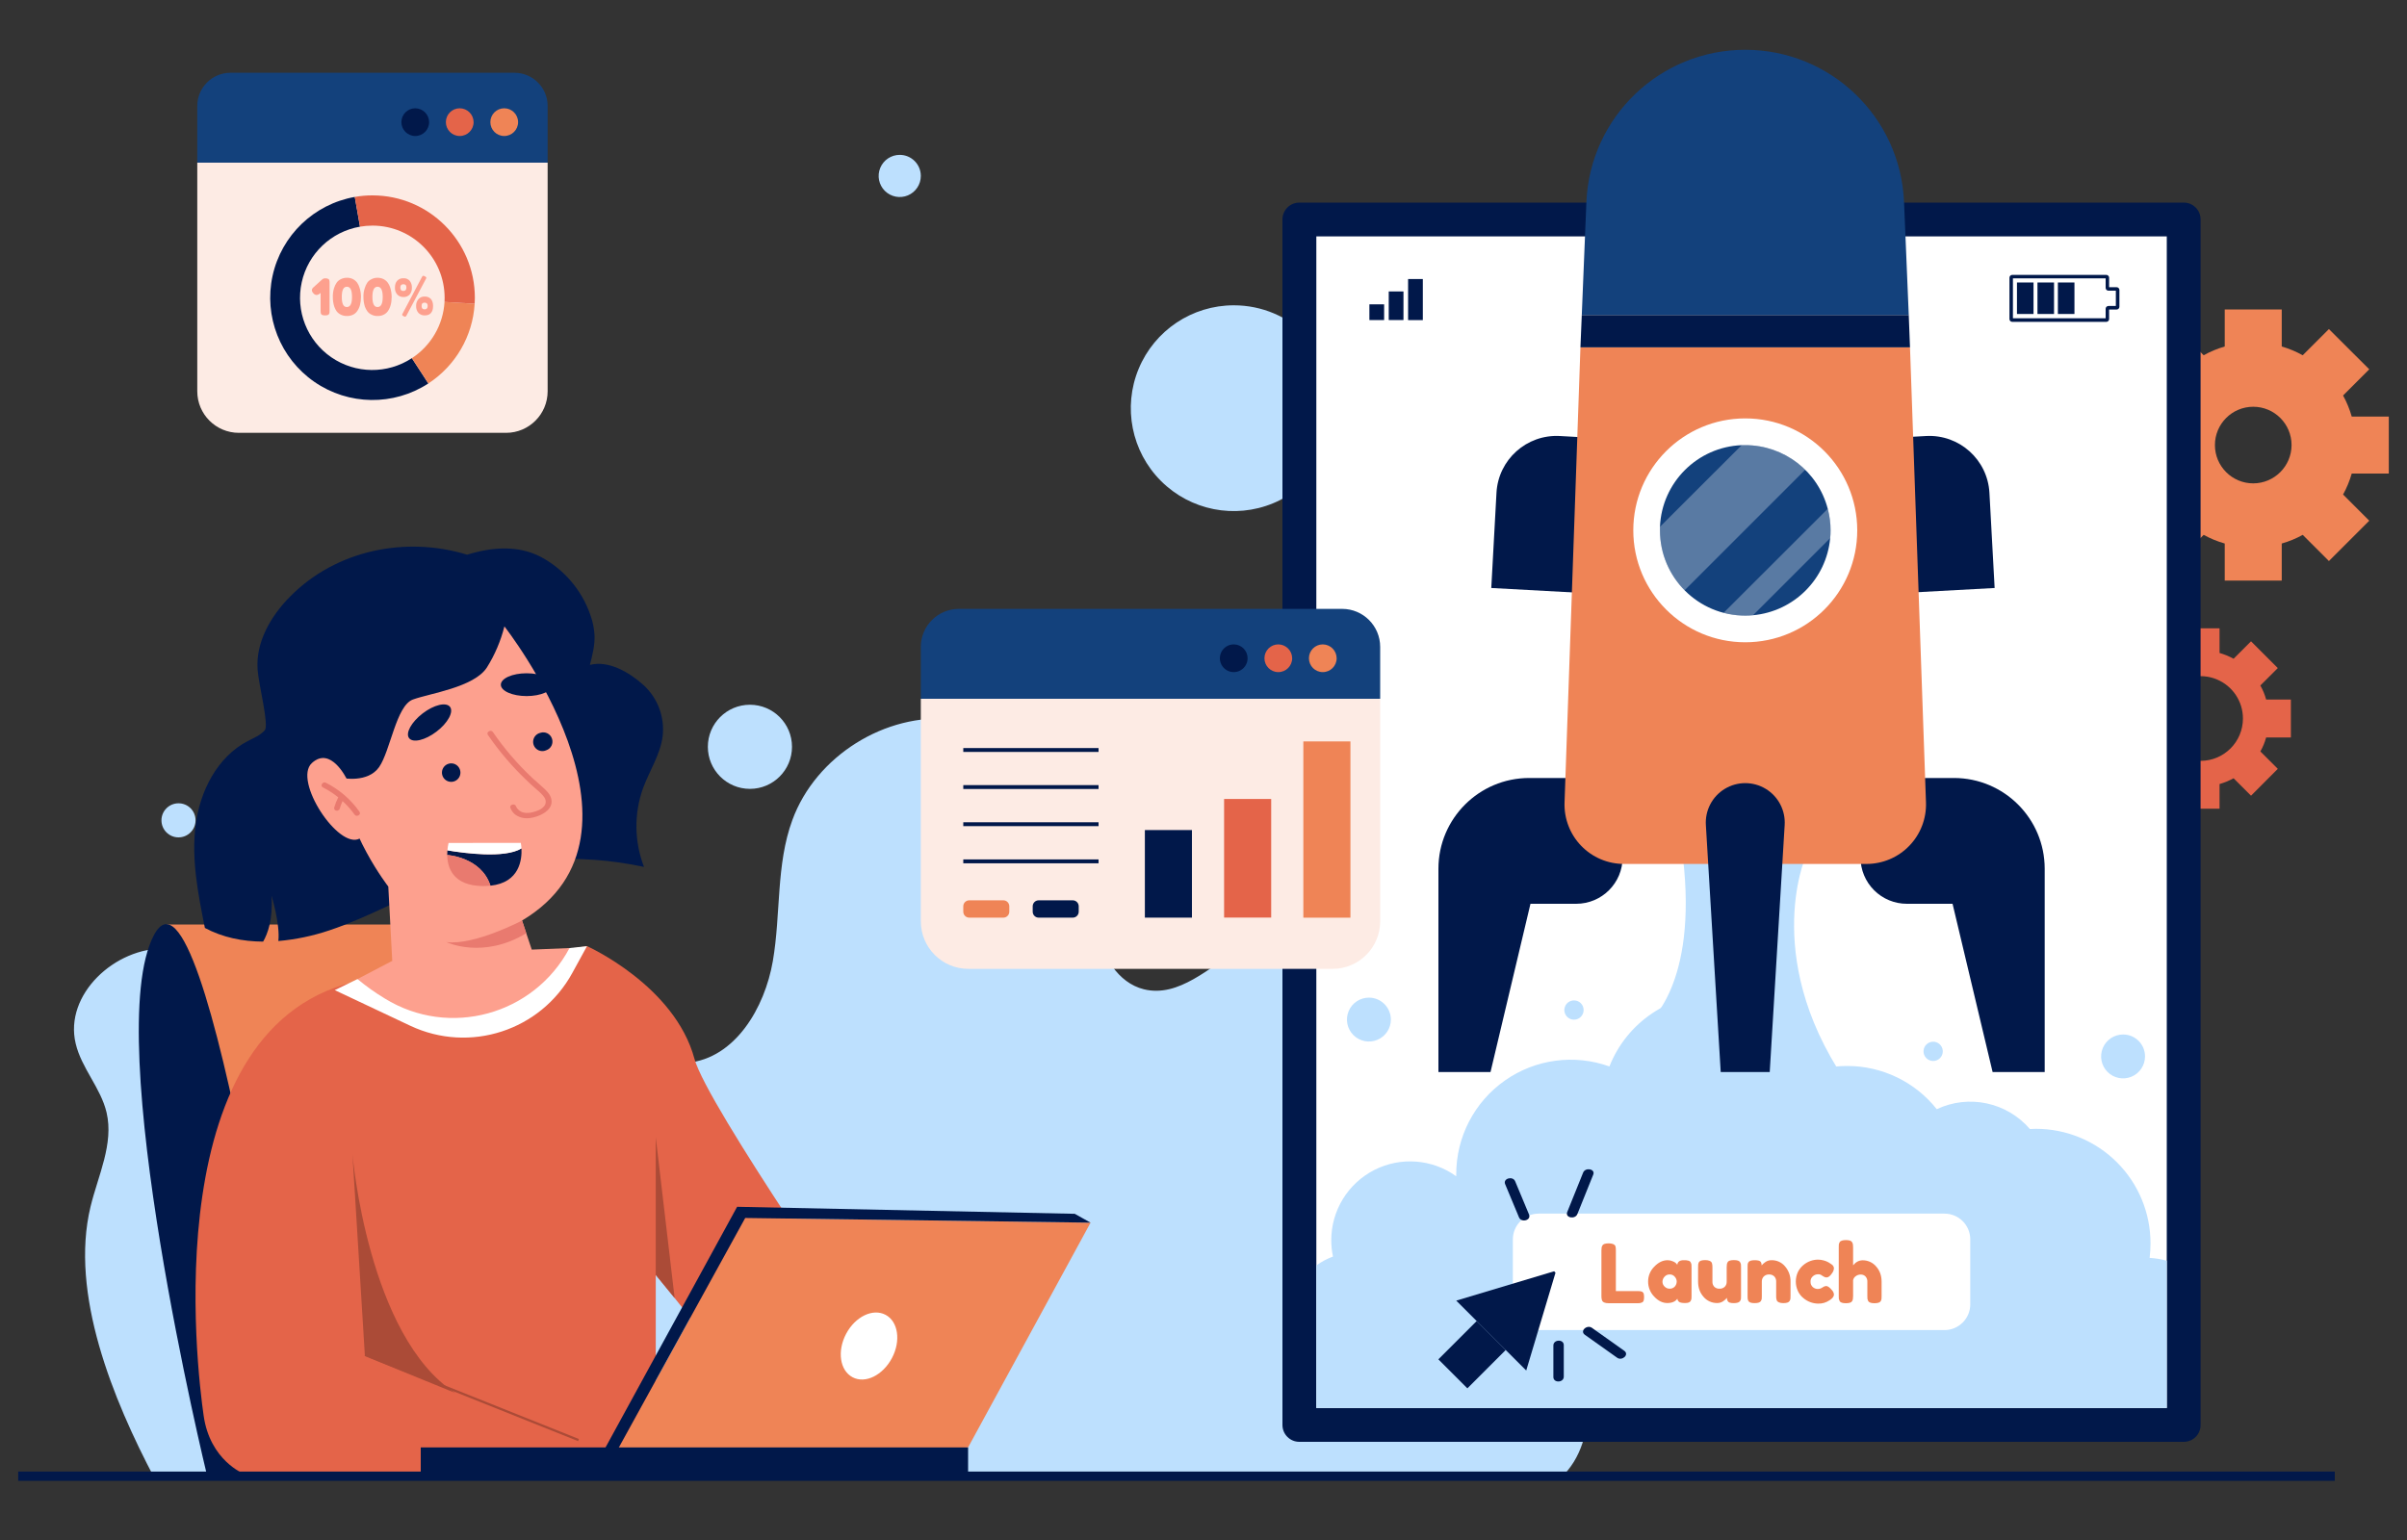
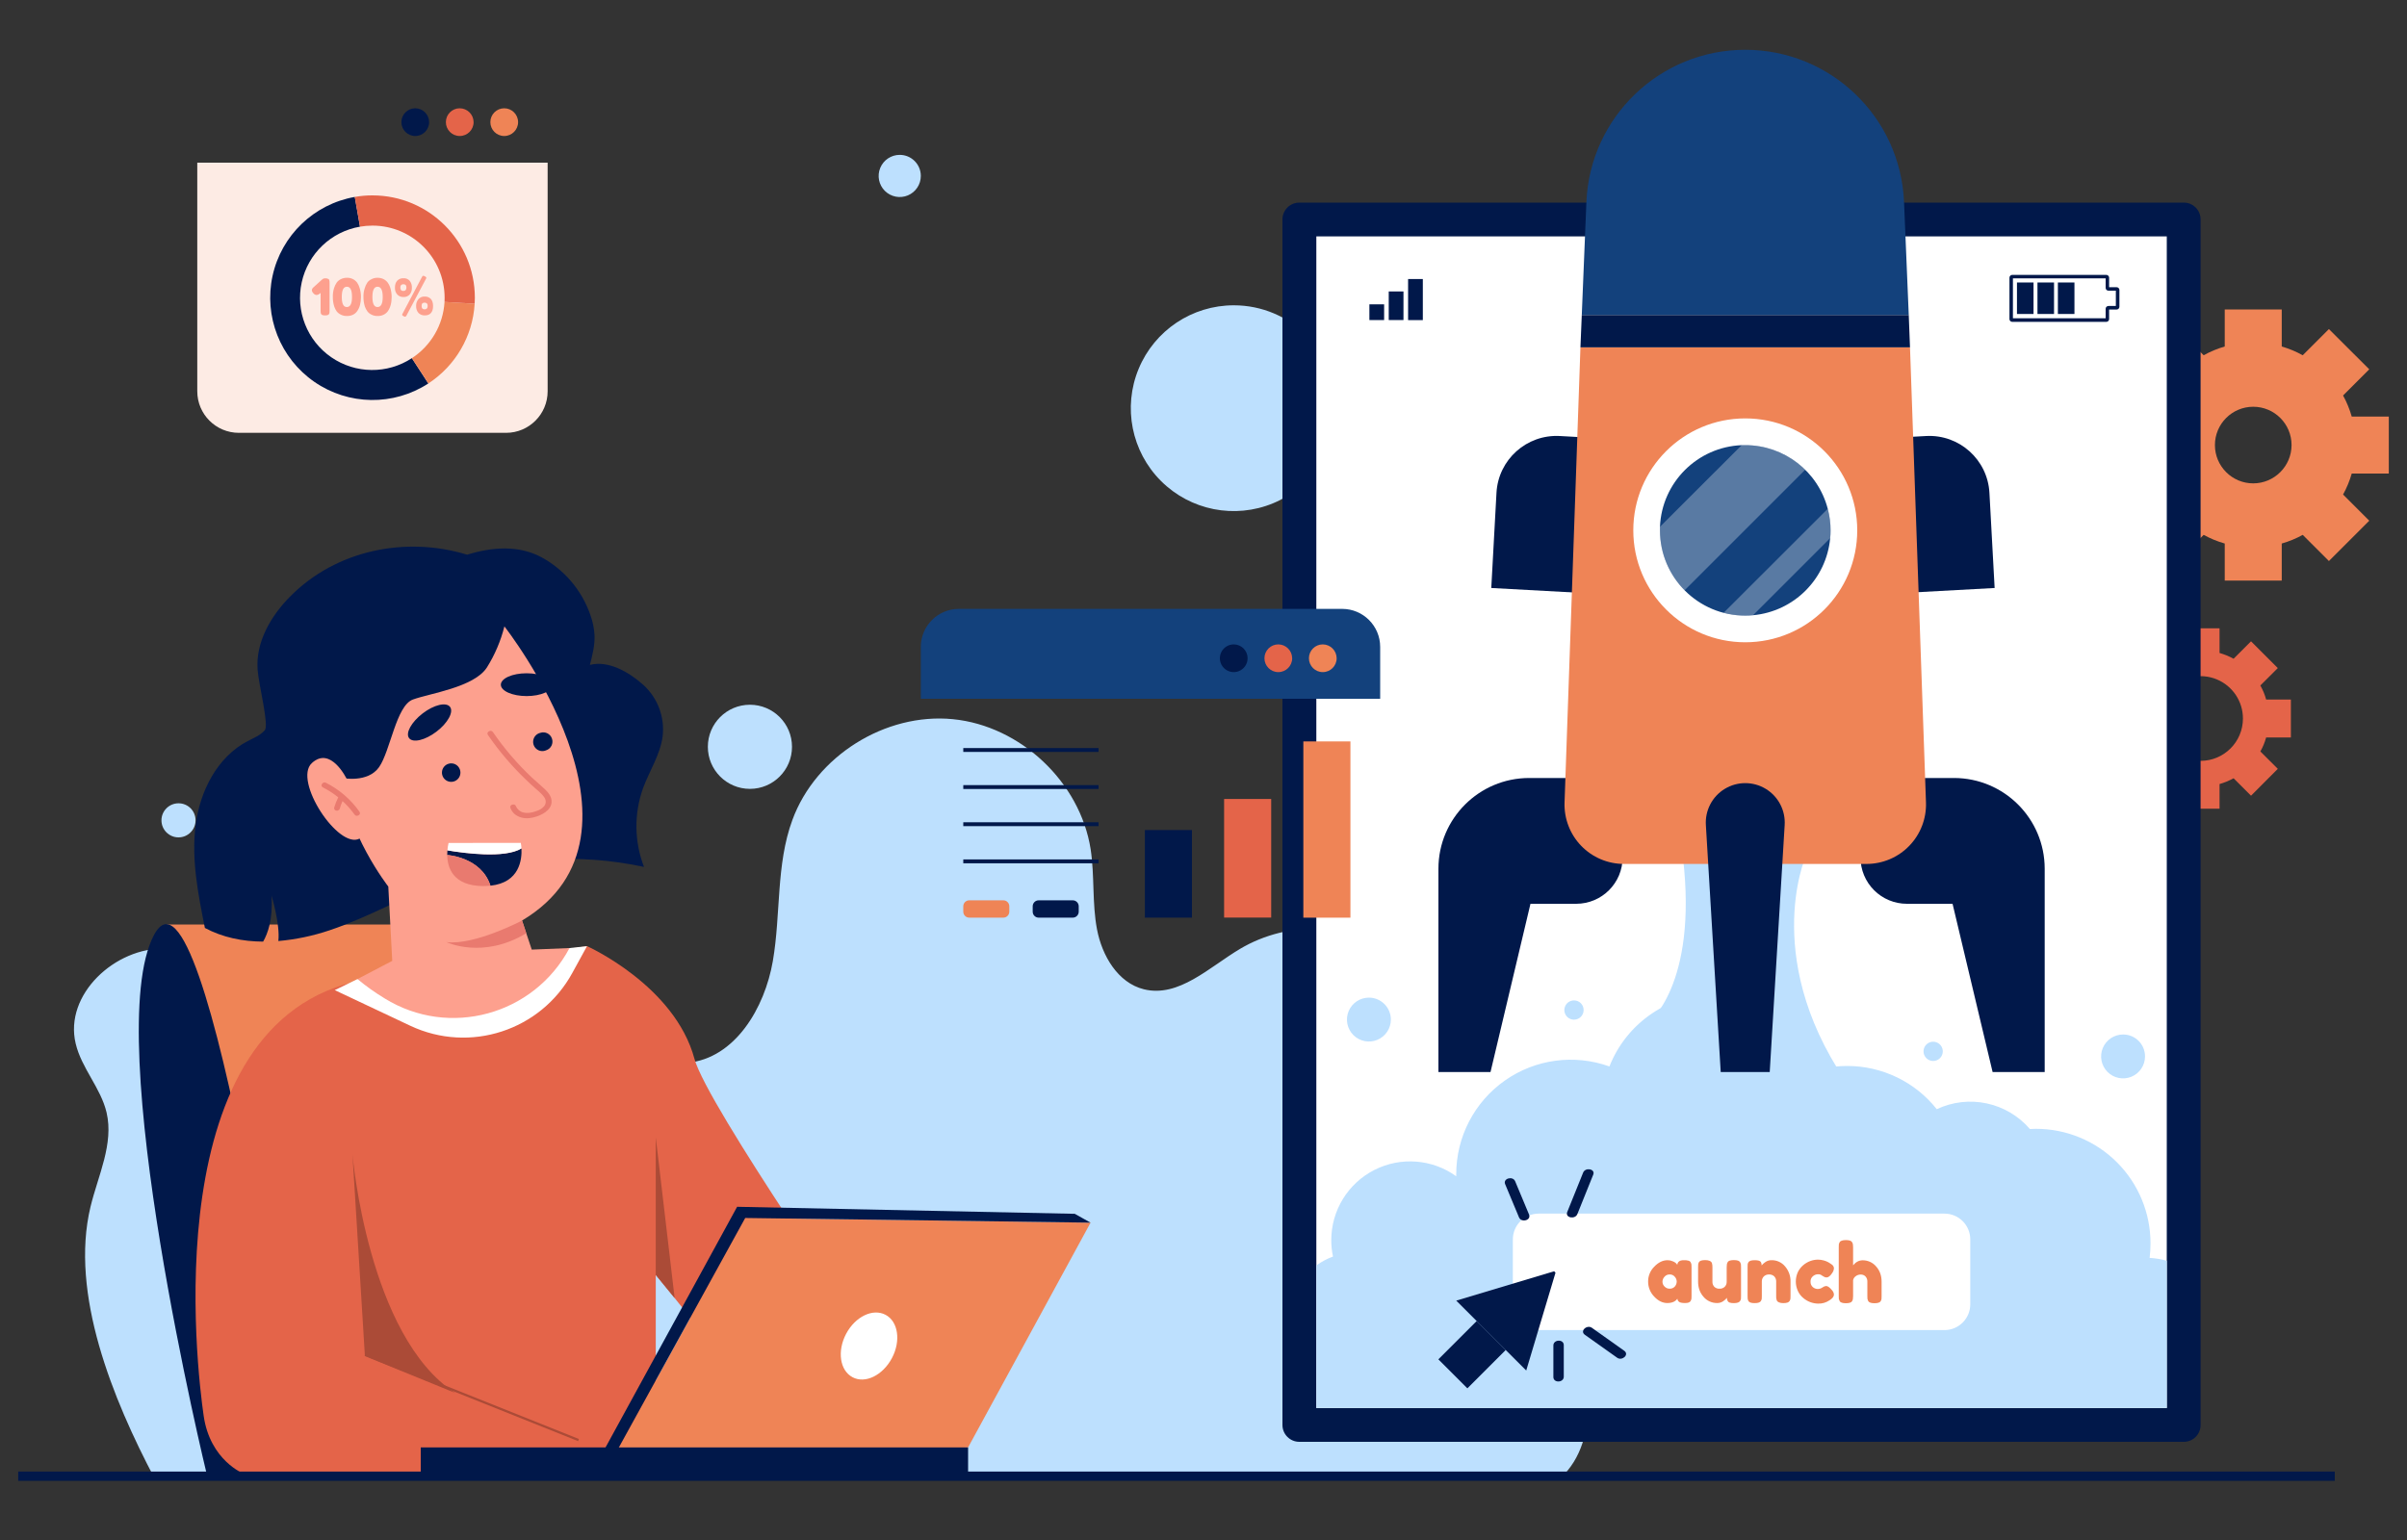
<svg xmlns="http://www.w3.org/2000/svg" width="2500" height="1600" viewBox="0 0 2500 1600">
  <rect x="0" y="0" width="2500" height="1600" fill="#333333" stroke="none" />
  <path id="Path" fill="#bde0fe" stroke="none" d="M 822.6 775.9 C 822.6 800.035 803.035 819.6 778.9 819.6 C 754.765 819.6 735.2 800.035 735.2 775.9 C 735.2 751.765 754.765 732.2 778.9 732.2 C 803.035 732.2 822.6 751.765 822.6 775.9" />
  <path id="path1" fill="#bde0fe" stroke="none" d="M 956.4 182.7 C 956.44 191.567 951.13 199.583 942.95 203.004 C 934.77 206.425 925.334 204.576 919.05 198.321 C 912.766 192.066 910.874 182.638 914.258 174.443 C 917.641 166.247 925.633 160.9 934.5 160.9 C 946.556 160.9 956.345 170.644 956.4 182.7" />
  <path id="path2" fill="#bde0fe" stroke="none" d="M 1388.3 424 C 1388.34 467.255 1362.31 506.272 1322.355 522.844 C 1282.4 539.415 1236.396 530.276 1205.81 499.69 C 1175.224 469.104 1166.085 423.1 1182.656 383.145 C 1199.228 343.19 1238.245 317.16 1281.5 317.2 C 1340.484 317.2 1388.3 365.016 1388.3 424" />
  <path id="path3" fill="#bde0fe" stroke="none" d="M 203.1 852.3 C 203.1 862.075 195.175 870 185.4 870 C 175.625 870 167.7 862.075 167.7 852.3 C 167.7 842.525 175.625 834.6 185.4 834.6 C 190.102 834.573 194.62 836.429 197.945 839.755 C 201.271 843.08 203.127 847.598 203.1 852.3" />
  <path id="path4" fill="#bde0fe" stroke="none" d="M 160.6 1536.1 L 1620.3 1536.1 C 1664.5 1496.1 1655.3 1411.3 1606.3 1377.4 C 1576.4 1356.8 1535.5 1352.4 1512.1 1324.8 C 1491.3 1300.2 1490.9 1264.1 1498.1 1232.7 C 1505.3 1201.3 1519 1171.4 1523 1139.4 C 1530.1 1081.8 1502.1 1021.2 1453.5 989.4 C 1404.9 957.6 1338.2 956.1 1288.2 985.7 C 1256 1004.8 1224.3 1036.8 1188 1027.8 C 1161 1021.1 1144.6 992.9 1139.4 965.6 C 1134.2 938.3 1137 909.9 1132.8 882.4 C 1121.9 812.6 1060 754.1 989.7 747.2 C 919.4 740.3 847.3 785.6 823 851.9 C 805.9 898.3 811.1 949.7 802.7 998.5 C 794.3 1047.3 763.4 1099.6 714.1 1104.2 C 690.4 1106.4 666.3 1096.8 642.9 1101.4 C 600.9 1109.7 580.8 1157.4 570.8 1199 C 560.8 1240.6 549.9 1288.7 511.9 1308.5 C 482 1324 444 1315.5 417.3 1295 C 390.6 1274.5 373.6 1244 360 1213.2 C 338.9 1165.3 324.4 1114.2 296.8 1069.7 C 269.2 1025.2 224.2 987 171.9 985.5 C 119.6 984 66.4 1033.3 78.6 1084.2 C 84.6 1109.8 104.7 1130.3 110.7 1155.9 C 118.3 1188.5 101.9 1221.2 94 1253.8 C 72.3 1344.1 117.3 1454 160.6 1536.1" />
  <path id="path5" fill="#ef8456" stroke="none" d="M 172.9 960.5 L 543.2 960.5 L 654.7 1533.7 L 312.1 1533.7 L 259.6 1484.2 C 259.6 1484.2 220.6 1189.7 220.6 1186.4 C 220.6 1183.1 185.9 1054 185.9 1054 Z" />
  <path id="path6" fill="#01184a" stroke="none" d="M 214.9 1532.3 C 214.9 1532.3 104 1077.1 159.9 971.5 C 215.8 865.9 309.5 1533.7 309.5 1533.7 Z" />
  <path id="path7" fill="#01184a" stroke="none" d="M 688.2 765.4 C 685.6 784.3 674.6 800.8 668 818.6 C 658.391 845.18 658.71 874.337 668.9 900.7 C 600.327 885.92 528.97 890.878 463.1 915 C 422 930.2 383.7 952.7 342.1 966.6 C 324.934 972.381 307.143 976.107 289.1 977.7 C 291.1 960.2 282 930.6 282 930.6 C 283.7 955.2 277.9 970.4 273.3 978.3 C 252.1 978.2 231.3 974 212.8 964.1 C 205.8 929.1 198.7 893.3 203.1 857.8 C 207.5 822.3 225.5 786.5 257.2 770 C 263.5 766.7 270.4 764 275 758.7 C 279.6 753.4 268.8 712.1 267.6 696.1 C 265.3 667.3 281.3 639.9 301.6 619.5 C 349 571.7 421 556.7 485.2 576.3 C 511 568.3 538.3 566.2 562.1 578.8 C 586.077 591.752 604.315 613.237 613.2 639 C 615.673 645.781 617.122 652.892 617.5 660.1 C 617.9 670.4 615.3 680.7 612.7 690.8 C 632 685.9 653.4 698.3 668.2 711.6 C 683.223 725.211 690.683 745.281 688.2 765.4" />
  <path id="path8" fill="#e46449" stroke="none" d="M 211.5 1470.7 C 218.1 1517.6 253.3 1531.2 253.3 1531.2 L 725.2 1531.2 L 906.7 1396.2 C 906.7 1396.2 734.3 1148.2 721.3 1100.1 C 700.7 1023.7 609.7 983 609.7 983 L 376.6 1018.2 C 159.7 1060 204.7 1423.7 211.5 1470.7 M 681.1 1324.6 L 700.7 1348.6 L 751.2 1411.7 L 681.1 1465.8 Z" />
  <path id="path9" fill="#ffffff" stroke="none" d="M 591.5 985 L 609.7 983 L 594.4 1010.9 C 561.62 1070.801 487.864 1094.816 426.1 1065.7 L 347.7 1028.7 L 371.3 1017.2 C 371.3 1017.2 426.1 1016.4 427.7 1016.6 C 429.3 1016.8 548.2 999.9 548.2 999.9 Z" />
  <path id="path10" fill="#fda08e" stroke="none" d="M 523.9 650.8 C 523.9 650.8 693.3 866.5 542.2 956.4 L 552.3 986.6 L 591.5 985 C 554.6 1054.6 466.5 1078.8 399.5 1037.3 C 389.61 1031.315 380.184 1024.596 371.3 1017.2 L 407.4 998.3 L 403.3 921.1 C 403.3 921.1 359.1 864.3 355.5 808.3 C 355.5 808.3 382.1 813.8 393.8 796.9 C 405.5 780 411.5 733.2 428.8 726.8 C 446.1 720.4 492.3 714.2 505.7 693.5 C 513.966 680.308 520.107 665.899 523.9 650.8" />
  <path id="path11" fill="#01184a" stroke="none" d="M 573.3 767.4 C 574.123 769.8 573.952 772.429 572.825 774.702 C 571.698 776.975 569.708 778.703 567.3 779.5 C 563.965 781.018 560.057 780.504 557.227 778.177 C 554.397 775.85 553.138 772.115 553.982 768.55 C 554.827 764.984 557.627 762.211 561.2 761.4 C 563.6 760.577 566.229 760.748 568.502 761.875 C 570.775 763.002 572.503 764.992 573.3 767.4" />
  <path id="path12" fill="#01184a" stroke="none" d="M 477.7 799.6 C 478.962 803.282 477.876 807.361 474.951 809.928 C 472.026 812.495 467.841 813.043 464.354 811.314 C 460.867 809.585 458.769 805.922 459.042 802.039 C 459.316 798.157 461.906 794.824 465.6 793.6 C 468 792.777 470.629 792.948 472.902 794.075 C 475.175 795.202 476.902 797.192 477.7 799.6" />
  <path id="path13" fill="#e97a6f" stroke="none" d="M 542.2 956.4 C 542.2 956.4 492.9 982.4 463.7 978.8 C 463.7 978.8 501.3 997 546.6 969.6 Z" />
  <path id="path14" fill="#ab4b37" stroke="none" d="M 681.1 1324.6 L 681.1 1181.6 L 700.7 1348.6 L 681.1 1324.6 Z" />
  <path id="path15" fill="#ab4b37" stroke="none" d="M 472.8 1447.2 L 379 1408.9 L 366.1 1199.5 C 366.1 1199.5 382.2 1388.6 472.8 1447.2" />
  <path id="path16" fill="#ab4b37" stroke="none" d="M 378.712 1408.619 L 379.603 1406.391 L 601.307 1495.066 L 600.415 1497.295 Z" />
  <path id="path17" fill="#01184a" stroke="none" d="M 541.6 881.5 C 542.2 892.7 539.9 917 509.4 920.2 C 499.9 890.4 464.5 888.3 464.5 888.3 C 464.5 886.6 464.6 885 464.7 883.5 C 481.7 886.4 524.1 892.2 541.6 881.5" />
  <path id="path18" fill="#ffffff" stroke="none" d="M 540.9 875.7 C 541.28 877.613 541.514 879.552 541.6 881.5 C 524.1 892.2 481.7 886.4 464.7 883.5 C 464.907 880.907 465.308 878.333 465.9 875.8 Z" />
  <path id="path19" fill="#e97a6f" stroke="none" d="M 509.4 920.2 C 507.1 920.4 504.6 920.6 501.9 920.6 C 470.4 920.4 464.7 901.5 464.5 888.3 C 464.5 888.3 499.9 890.4 509.4 920.2" />
  <path id="path20" fill="#e97a6f" stroke="none" d="M 535.9 837.6 C 537.238 840.826 540.017 843.234 543.4 844.1 C 547.7 845.2 552.1 844.4 556.2 843 C 560.3 841.6 562.7 840.4 565 837.8 C 567.3 835.2 567.3 831.7 565.6 828.8 C 563.9 825.9 559.8 822.3 556.5 819.5 C 553.2 816.7 549.3 813 545.9 809.7 C 539 803.1 532.5 796.2 526.3 789 C 519.319 780.854 512.777 772.341 506.7 763.5 C 504.7 760.5 509.9 757.6 511.9 760.5 C 523.697 777.708 537.309 793.599 552.5 807.9 L 564 818.2 C 567.5 821.3 571.3 825 572.5 829.7 C 575 839.5 565.6 845.5 557.7 848.2 C 552.5 850 546.6 850.9 541.2 849.3 C 535.8 847.7 531.9 844.3 530.1 839.3 C 528.9 836 534.6 834.3 535.9 837.6" />
  <path id="path21" fill="#fda08e" stroke="none" d="M 360.2 809.5 C 360.2 809.5 343.6 774.6 323.9 792.8 C 304.2 811 351.4 882.7 373.4 871.3 C 395.4 859.9 360.2 809.5 360.2 809.5" />
  <path id="path22" fill="#e97a6f" stroke="none" d="M 338.4 813.2 C 352.387 820.214 364.413 830.591 373.4 843.4 C 375.5 846.4 370.3 849.3 368.3 846.4 C 364.649 841.267 360.458 836.54 355.8 832.3 C 355.773 832.45 355.703 832.588 355.6 832.7 C 354.508 835.127 353.606 837.634 352.9 840.2 C 352.34 841.697 350.76 842.551 349.2 842.2 C 348.482 842.082 347.847 841.669 347.448 841.061 C 347.049 840.453 346.923 839.705 347.1 839 C 348.187 835.35 349.592 831.803 351.3 828.4 C 346.385 824.406 341.054 820.953 335.4 818.1 C 332 816.4 335.3 811.6 338.4 813.2" />
  <path id="path23" fill="#ef8456" stroke="none" d="M 632.3 1522.8 L 774 1265.4 L 1132.7 1270.3 L 1005.5 1503.8 L 632.3 1522.8 Z" />
  <path id="path24" fill="#01184a" stroke="none" d="M 632.3 1522.8 L 619.1 1521.8 L 765.6 1253.8 L 1116.3 1261.1 L 1132.7 1270.3 L 774 1265.4 L 632.3 1522.8 Z" />
  <path id="path25" fill="#ffffff" stroke="none" d="M 878.8 1385.8 C 869.3 1403.8 872.3 1423.9 885.5 1430.9 C 898.7 1437.9 916.9 1428.9 926.4 1411 C 935.9 1393.1 932.9 1372.9 919.7 1366 C 906.5 1359.1 888.3 1367.9 878.8 1385.8" />
  <path id="path26" fill="#01184a" stroke="none" d="M 437 1503.8 L 1005.5 1503.8 L 1005.5 1531.99 L 437 1531.99 Z" />
  <path id="path27" fill="#01184a" stroke="none" d="M 424.9 766.9 C 428.9 772.1 441.6 769.1 453.4 760.1 C 465.2 751.1 471.4 739.6 467.4 734.4 C 463.4 729.2 450.7 732.2 439 741.2 C 427.3 750.2 420.9 761.7 424.9 766.9" />
  <path id="path28" fill="#01184a" stroke="none" d="M 520.2 711.4 C 520.2 717.9 532.2 723.2 547 723.2 C 561.8 723.2 573.8 717.9 573.8 711.4 C 573.8 704.9 561.8 699.5 547 699.5 C 532.2 699.5 520.2 704.8 520.2 711.4" />
  <path id="path29" fill="#01184a" stroke="none" d="M 18.9 1528.9 L 2425 1528.9 L 2425 1538.5 L 18.9 1538.5 Z" />
  <path id="path30" fill="#e46449" stroke="none" d="M 2379.4 766.2 L 2379.4 726.8 L 2353.7 726.8 C 2352.309 721.705 2350.294 716.801 2347.7 712.2 L 2365.8 694.1 L 2338 666.3 L 2319.9 684.4 C 2315.259 681.89 2310.365 679.879 2305.3 678.4 L 2305.3 652.8 L 2266 652.8 L 2266 678.4 C 2260.929 679.86 2256.033 681.872 2251.4 684.4 L 2233.3 666.3 L 2205.4 694.1 L 2223.5 712.2 C 2220.99 716.841 2218.979 721.735 2217.5 726.8 L 2191.9 726.8 L 2191.9 766.2 L 2217.5 766.2 C 2218.961 771.239 2220.973 776.102 2223.5 780.7 L 2205.4 798.8 L 2233.3 826.7 L 2251.4 808.6 C 2256.033 811.128 2260.929 813.14 2266 814.6 L 2266 840.2 L 2305.3 840.2 L 2305.3 814.6 C 2310.365 813.121 2315.259 811.11 2319.9 808.6 L 2338 826.7 L 2365.8 798.8 L 2347.7 780.7 C 2350.31 776.142 2352.326 771.269 2353.7 766.2 Z M 2285.7 790.5 C 2267.895 790.541 2251.82 779.846 2244.978 763.407 C 2238.136 746.969 2241.876 728.027 2254.452 715.423 C 2267.028 702.818 2285.961 699.035 2302.415 705.84 C 2318.869 712.644 2329.6 728.695 2329.6 746.5 C 2329.6 770.761 2309.961 790.445 2285.7 790.5" />
  <path id="path31" fill="#ef8456" stroke="none" d="M 2481.1 492 L 2481.1 432.8 L 2442.6 432.8 C 2440.435 425.184 2437.415 417.838 2433.6 410.9 L 2460.8 383.7 L 2418.9 341.9 L 2391.7 369.1 C 2384.8 365.253 2377.487 362.2 2369.9 360 L 2369.9 321.5 L 2310.7 321.5 L 2310.7 360 C 2303.081 362.2 2295.734 365.252 2288.8 369.1 L 2261.6 341.9 L 2219.7 383.7 L 2247 410.9 C 2243.152 417.834 2240.1 425.181 2237.9 432.8 L 2199.4 432.8 L 2199.4 492 L 2237.9 492 C 2240.1 499.587 2243.153 506.9 2247 513.8 L 2219.7 541 L 2261.6 582.9 L 2288.8 555.7 C 2295.738 559.515 2303.084 562.534 2310.7 564.7 L 2310.7 603.2 L 2369.9 603.2 L 2369.9 564.7 C 2377.484 562.534 2384.797 559.515 2391.7 555.7 L 2418.9 582.9 L 2460.8 541 L 2433.6 513.8 C 2437.415 506.897 2440.434 499.583 2442.6 492 Z M 2340.3 502.2 C 2318.319 502.2 2300.5 484.381 2300.5 462.4 C 2300.5 440.419 2318.319 422.6 2340.3 422.6 C 2362.281 422.6 2380.1 440.419 2380.1 462.4 C 2380.045 484.358 2362.258 502.145 2340.3 502.2" />
  <path id="path32" fill="#01184a" stroke="none" d="M 2268.2 1498 L 1349.5 1498 C 1339.835 1498 1332 1490.165 1332 1480.5 L 1332 227.9 C 1332.055 218.274 1339.874 210.5 1349.5 210.5 L 2268.2 210.5 C 2277.81 210.5 2285.6 218.29 2285.6 227.9 L 2285.6 1480.5 C 2285.627 1485.132 2283.805 1489.584 2280.539 1492.868 C 2277.273 1496.153 2272.832 1498 2268.2 1498" />
  <path id="path33" fill="#ffffff" stroke="none" d="M 1367.2 245.6 L 2250.5 245.6 L 2250.5 1462.89 L 1367.2 1462.89 Z" />
  <path id="path34" fill="#bde0fe" stroke="none" d="M 2250.5 1309.9 L 2250.5 1462.9 L 1367.2 1462.9 L 1367.2 1314.7 C 1372.531 1310.876 1378.349 1307.782 1384.5 1305.5 C 1383.287 1299.881 1382.684 1294.148 1382.7 1288.4 C 1382.75 1257.679 1399.987 1229.57 1427.345 1215.596 C 1454.703 1201.621 1487.581 1204.133 1512.5 1222.1 L 1512.5 1220 C 1512.467 1181.277 1531.293 1144.963 1562.957 1122.673 C 1594.621 1100.382 1635.157 1094.908 1671.6 1108 C 1689.663 1062.154 1734.114 1032.183 1783.387 1032.627 C 1832.661 1033.07 1876.565 1063.837 1893.8 1110 C 1901.93 1108.346 1910.204 1107.509 1918.5 1107.5 C 1954.766 1107.445 1989.064 1123.986 2011.6 1152.4 C 2044.798 1136.734 2084.369 1145.165 2108.3 1173 L 2114.7 1172.8 C 2146.251 1172.8 2176.51 1185.341 2198.81 1207.66 C 2221.111 1229.98 2233.626 1260.248 2233.6 1291.8 C 2233.602 1296.847 2233.302 1301.889 2232.7 1306.9 C 2238.727 1307.232 2244.697 1308.238 2250.5 1309.9" />
  <path id="path35" fill="#bde0fe" stroke="none" d="M 1711.8 1063 C 1711.8 1063 1763.5 1024.1 1748 891.1 L 1875 891.1 C 1875 891.1 1827.4 1001.6 1925 1134.7 C 2022.6 1267.8 1798 1168.4 1790.2 1158 C 1782.4 1147.6 1707.6 1065.6 1707.6 1065.6 Z" />
  <path id="path36" fill="#01184a" stroke="none" d="M 1548.9 610.9 L 1692.1 618.7 L 1701 457.5 L 1620.1 453 C 1585.639 451.126 1556.182 477.539 1554.3 512 Z" />
  <path id="path37" fill="#01184a" stroke="none" d="M 2071.7 610.9 L 1928.5 618.7 L 1919.6 457.5 L 2000.6 453 C 2035.023 451.184 2064.417 477.581 2066.3 512 Z" />
  <path id="path38" fill="#01184a" stroke="none" d="M 1685.3 808.3 L 1685.3 890.8 C 1685.3 917.42 1663.72 939 1637.1 939 L 1589.6 939 L 1548.1 1113.8 L 1494 1113.8 L 1494 902.5 C 1494.055 850.459 1536.259 808.3 1588.3 808.3 Z" />
  <path id="path39" fill="#01184a" stroke="none" d="M 1932.4 808.3 L 1932.4 890.8 C 1932.373 903.574 1937.429 915.834 1946.453 924.876 C 1955.476 933.919 1967.726 939 1980.5 939 L 2028 939 L 2069.6 1113.8 L 2123.7 1113.8 L 2123.7 902.5 C 2123.645 850.459 2081.441 808.3 2029.4 808.3 Z" />
  <path id="path40" fill="#13417c" stroke="none" d="M 1982.5 327.3 L 1642.9 327.3 L 1647.7 209.8 C 1651.469 121.435 1724.204 51.736 1812.65 51.736 C 1901.096 51.736 1973.831 121.435 1977.6 209.8 Z" />
  <path id="path41" fill="#ef8456" stroke="none" d="M 1938.7 897.6 L 1686.7 897.6 C 1669.948 897.611 1653.911 890.809 1642.275 878.758 C 1630.639 866.706 1624.403 850.442 1625 833.7 L 1641.5 360.9 L 1983.8 360.9 L 2000.4 833.7 C 2000.969 850.434 1994.724 866.682 1983.094 878.727 C 1971.463 890.772 1955.443 897.583 1938.7 897.6" />
  <path id="path42" fill="#01184a" stroke="none" d="M 1983.8 360.9 L 1641.5 360.9 L 1642.9 327.3 L 1982.5 327.3 L 1983.8 360.9 Z" />
  <path id="path43" fill="#ffffff" stroke="none" d="M 1929 551 C 1929 486.769 1876.931 434.7 1812.7 434.7 C 1748.469 434.7 1696.4 486.769 1696.4 551 C 1696.4 615.231 1748.469 667.3 1812.7 667.3 C 1876.931 667.3 1929 615.231 1929 551" />
  <path id="path44" fill="#13417c" stroke="none" d="M 1901.3 551 C 1901.316 553.705 1901.183 556.409 1900.9 559.1 C 1896.984 601.611 1863.311 635.284 1820.8 639.2 C 1818.109 639.483 1815.405 639.616 1812.7 639.6 C 1763.768 639.6 1724.1 599.932 1724.1 551 L 1724.1 547.3 C 1726.038 501.255 1762.952 464.384 1809 462.5 L 1812.7 462.5 C 1853.009 462.475 1888.243 489.691 1898.4 528.7 C 1900.342 536.008 1901.317 543.539 1901.3 551.1" />
  <g id="Group" opacity="0.3">
    <clipPath id="clipPath1">
      <path d="M 1724.1 462.4 L 1875 462.4 L 1875 613.3 L 1724.1 613.3 Z" />
    </clipPath>
    <g id="g1" clip-path="url(#clipPath1)">
      <path id="path45" fill="#ffffff" stroke="none" d="M 1875 488 L 1749.7 613.3 C 1733.243 596.75 1724.034 574.34 1724.1 551 L 1724.1 547.3 L 1809 462.5 L 1812.7 462.5 C 1836.026 462.407 1858.434 471.579 1875 488" />
    </g>
  </g>
  <g id="g2" opacity="0.3">
    <clipPath id="clipPath2">
      <path d="M 1790.2 528.6 L 1901.2 528.6 L 1901.2 639.64 L 1790.2 639.64 Z" />
    </clipPath>
    <g id="g3" clip-path="url(#clipPath2)">
      <path id="path46" fill="#ffffff" stroke="none" d="M 1901.3 551 C 1901.316 553.705 1901.183 556.409 1900.9 559.1 L 1820.8 639.2 C 1818.109 639.483 1815.405 639.616 1812.7 639.6 C 1805.106 639.61 1797.543 638.636 1790.2 636.7 L 1898.4 528.6 C 1900.342 535.908 1901.317 543.439 1901.3 551" />
    </g>
  </g>
  <path id="path47" fill="#01184a" stroke="none" d="M 1838.1 1113.8 L 1787.2 1113.8 L 1771.8 857.5 C 1770.73 842.205 1778.283 827.591 1791.379 819.618 C 1804.475 811.645 1820.925 811.645 1834.021 819.618 C 1847.117 827.591 1854.67 842.205 1853.6 857.5 Z" />
  <path id="path48" fill="#ffffff" stroke="none" d="M 2019.6 1381.9 L 1598.1 1381.9 C 1583.299 1381.9 1571.3 1369.901 1571.3 1355.1 L 1571.3 1287.7 C 1571.3 1272.899 1583.299 1260.9 1598.1 1260.9 L 2019.6 1260.9 C 2034.401 1260.9 2046.4 1272.899 2046.4 1287.7 L 2046.4 1355.1 C 2046.4 1369.901 2034.401 1381.9 2019.6 1381.9" />
-   <path id="path49" fill="#ef8456" stroke="none" d="M 1678.3 1341.4 L 1701.4 1341.4 C 1702.793 1341.323 1704.187 1341.527 1705.5 1342 C 1706.292 1342.437 1706.897 1343.148 1707.2 1344 C 1707.733 1346.37 1707.733 1348.83 1707.2 1351.2 C 1706.989 1352.016 1706.445 1352.705 1705.7 1353.1 C 1704.336 1353.776 1702.82 1354.086 1701.3 1354 L 1670.8 1354 C 1666.8 1354 1664.5 1352.9 1663.8 1350.7 C 1663.416 1349.3 1663.247 1347.85 1663.3 1346.4 L 1663.3 1299.3 C 1663.295 1298.297 1663.362 1297.294 1663.5 1296.3 C 1663.573 1295.51 1663.848 1294.752 1664.3 1294.1 C 1665.1 1292.5 1667.3 1291.8 1670.9 1291.8 C 1674.5 1291.8 1677.2 1292.8 1677.9 1294.9 C 1678.226 1296.343 1678.361 1297.822 1678.3 1299.3 Z" />
  <path id="path50" fill="#ef8456" stroke="none" d="M 1742.1 1314 C 1742.5 1310.8 1744.7 1309.3 1748.8 1309.3 C 1750.45 1309.199 1752.105 1309.368 1753.7 1309.8 C 1754.674 1310.013 1755.51 1310.632 1756 1311.5 C 1756.369 1312.227 1756.638 1313.001 1756.8 1313.8 C 1756.8 1314.4 1756.9 1315.4 1756.9 1316.7 L 1756.9 1346.4 C 1756.9 1347.7 1756.8 1348.7 1756.8 1349.3 C 1756.638 1350.099 1756.369 1350.873 1756 1351.6 C 1755.2 1353.1 1753.3 1353.8 1750.2 1353.8 C 1747.1 1353.8 1745.1 1353.4 1744 1352.6 C 1742.947 1351.815 1742.29 1350.61 1742.2 1349.3 C 1740.067 1352.3 1736.567 1353.8 1731.7 1353.8 C 1726.8 1353.8 1722.3 1351.6 1718.1 1347.1 C 1714.035 1342.928 1711.772 1337.325 1711.8 1331.5 C 1711.747 1325.68 1714.057 1320.087 1718.2 1316 C 1722.4 1311.6 1727 1309.3 1732 1309.3 C 1733.825 1309.288 1735.631 1309.663 1737.3 1310.4 C 1738.517 1310.804 1739.64 1311.45 1740.6 1312.3 C 1741.155 1312.815 1741.658 1313.385 1742.1 1314 M 1726.7 1331.7 C 1726.714 1333.598 1727.51 1335.407 1728.9 1336.7 C 1730.278 1338.146 1732.203 1338.945 1734.2 1338.9 C 1736.202 1338.971 1738.136 1338.168 1739.5 1336.7 C 1740.746 1335.288 1741.454 1333.482 1741.5 1331.6 C 1741.5 1329.709 1740.786 1327.887 1739.5 1326.5 C 1738.21 1324.91 1736.246 1324.021 1734.2 1324.1 C 1732.128 1324.035 1730.14 1324.919 1728.8 1326.5 C 1727.471 1327.908 1726.721 1329.764 1726.7 1331.7" />
  <path id="path51" fill="#ef8456" stroke="none" d="M 1783.5 1353.8 C 1778.03 1353.877 1772.816 1351.491 1769.3 1347.3 C 1765.5 1343 1763.7 1337.7 1763.7 1331.5 L 1763.7 1316.6 C 1763.669 1315.632 1763.703 1314.663 1763.8 1313.7 C 1763.91 1312.933 1764.146 1312.19 1764.5 1311.5 C 1765.3 1309.9 1767.5 1309.2 1771.1 1309.2 C 1774.7 1309.2 1777.4 1310.2 1778.1 1312.4 C 1778.484 1313.8 1778.652 1315.25 1778.6 1316.7 L 1778.6 1331.6 C 1778.499 1333.598 1779.222 1335.55 1780.6 1337 C 1782.036 1338.326 1783.949 1339.012 1785.9 1338.9 C 1787.932 1339.03 1789.926 1338.305 1791.4 1336.9 C 1792.763 1335.481 1793.485 1333.566 1793.4 1331.6 L 1793.4 1316.6 C 1793.395 1315.597 1793.462 1314.594 1793.6 1313.6 C 1793.717 1312.821 1793.989 1312.073 1794.4 1311.4 C 1795.1 1309.9 1797.3 1309.2 1800.9 1309.2 C 1804.5 1309.2 1806.6 1309.9 1807.4 1311.5 C 1807.767 1312.193 1808.036 1312.933 1808.2 1313.7 C 1808.2 1314.4 1808.3 1315.3 1808.3 1316.6 L 1808.3 1346.7 C 1808.3 1347.9 1808.2 1348.9 1808.2 1349.5 C 1808.058 1350.288 1807.751 1351.038 1807.3 1351.7 C 1806.5 1353.1 1804.3 1353.9 1800.8 1353.9 C 1797.3 1353.9 1795.2 1353.2 1794.5 1351.8 C 1793.878 1350.777 1793.566 1349.596 1793.6 1348.4 C 1793.175 1349.029 1792.671 1349.6 1792.1 1350.1 L 1789.8 1351.9 C 1787.946 1353.167 1785.746 1353.831 1783.5 1353.8" />
  <path id="path52" fill="#ef8456" stroke="none" d="M 1839.9 1309.3 C 1845.333 1309.155 1850.532 1311.515 1854 1315.7 C 1857.822 1320.101 1859.856 1325.774 1859.7 1331.6 L 1859.7 1346.5 C 1859.7 1347.8 1859.6 1348.8 1859.6 1349.4 C 1859.452 1350.171 1859.182 1350.914 1858.8 1351.6 C 1858 1353.1 1855.8 1353.9 1852.2 1353.9 C 1848.6 1353.9 1845.9 1352.8 1845.3 1350.7 C 1844.874 1349.309 1844.705 1347.852 1844.8 1346.4 L 1844.8 1331.5 C 1844.901 1329.502 1844.178 1327.55 1842.8 1326.1 C 1841.338 1324.741 1839.394 1324.022 1837.4 1324.1 C 1835.409 1324.043 1833.474 1324.76 1832 1326.1 C 1830.585 1327.533 1829.825 1329.487 1829.9 1331.5 L 1829.9 1346.5 C 1829.931 1347.468 1829.897 1348.437 1829.8 1349.4 C 1829.652 1350.171 1829.382 1350.914 1829 1351.6 C 1828.2 1353.1 1826.1 1353.9 1822.4 1353.9 C 1818.7 1353.9 1816.7 1353.1 1815.9 1351.6 C 1815.558 1350.871 1815.322 1350.096 1815.2 1349.3 C 1815.103 1348.337 1815.069 1347.368 1815.1 1346.4 L 1815.1 1316.4 C 1815.071 1315.432 1815.105 1314.464 1815.2 1313.5 C 1815.322 1312.753 1815.594 1312.039 1816 1311.4 C 1816.8 1310 1819 1309.3 1822.5 1309.3 C 1826 1309.3 1828.1 1309.9 1828.9 1311.2 C 1829.49 1312.268 1829.767 1313.481 1829.7 1314.7 C 1830.172 1314.079 1830.708 1313.509 1831.3 1313 C 1832.017 1312.339 1832.786 1311.737 1833.6 1311.2 C 1835.454 1309.933 1837.654 1309.269 1839.9 1309.3" />
  <path id="path53" fill="#ef8456" stroke="none" d="M 1880.5 1331.6 C 1880.393 1333.716 1881.236 1335.77 1882.8 1337.2 C 1884.212 1338.446 1886.018 1339.154 1887.9 1339.2 C 1889.694 1339.208 1891.444 1338.648 1892.9 1337.6 C 1894.001 1336.753 1895.318 1336.234 1896.7 1336.1 C 1898.4 1336.1 1900.4 1337.6 1902.9 1340.6 C 1904.017 1341.807 1904.688 1343.359 1904.8 1345 C 1904.8 1347.1 1903.2 1349.1 1900.1 1351 C 1896.632 1353.368 1892.496 1354.56 1888.3 1354.4 C 1882.728 1354.307 1877.359 1352.293 1873.1 1348.7 C 1870.66 1346.741 1868.709 1344.242 1867.4 1341.4 C 1864.467 1335.091 1864.467 1327.809 1867.4 1321.5 C 1868.765 1318.721 1870.708 1316.266 1873.1 1314.3 C 1877.307 1310.764 1882.605 1308.786 1888.1 1308.7 C 1890.232 1308.704 1892.352 1309.007 1894.4 1309.6 C 1895.965 1310.022 1897.476 1310.626 1898.9 1311.4 L 1900.2 1312.2 L 1902.6 1313.8 C 1903.907 1314.681 1904.722 1316.126 1904.8 1317.7 C 1904.68 1319.472 1904.056 1321.172 1903 1322.6 C 1901 1325.7 1899 1327.2 1897.2 1327.2 C 1895.4 1327.2 1894.6 1326.6 1892.6 1325.4 C 1891.395 1324.329 1889.809 1323.788 1888.2 1323.9 C 1886.237 1323.935 1884.354 1324.681 1882.9 1326 C 1881.262 1327.384 1880.372 1329.459 1880.5 1331.6" />
  <path id="path54" fill="#ef8456" stroke="none" d="M 1934.6 1309.4 C 1940.038 1309.339 1945.215 1311.725 1948.7 1315.9 C 1952.5 1320.2 1954.3 1325.4 1954.3 1331.7 L 1954.3 1346.6 C 1954.331 1347.568 1954.297 1348.537 1954.2 1349.5 C 1954.085 1350.311 1953.814 1351.093 1953.4 1351.8 C 1952.7 1353.2 1950.5 1354 1946.9 1354 C 1943.3 1354 1941.3 1353.2 1940.4 1351.8 C 1940.046 1351.067 1939.777 1350.295 1939.6 1349.5 C 1939.504 1348.47 1939.47 1347.434 1939.5 1346.4 L 1939.5 1331.6 C 1939.617 1329.57 1938.894 1327.581 1937.5 1326.1 C 1936.2 1324.816 1934.426 1324.128 1932.6 1324.2 C 1930.678 1324.168 1928.805 1324.804 1927.3 1326 C 1925.936 1326.98 1925.005 1328.449 1924.7 1330.1 L 1924.7 1346.6 C 1924.709 1347.57 1924.643 1348.54 1924.5 1349.5 C 1924.385 1350.311 1924.114 1351.093 1923.7 1351.8 C 1923 1353.2 1920.8 1354 1917.2 1354 C 1913.6 1354 1911.4 1353.2 1910.7 1351.7 C 1910.349 1351 1910.08 1350.262 1909.9 1349.5 C 1909.9 1348.8 1909.8 1347.9 1909.8 1346.5 L 1909.8 1295.8 C 1909.8 1294.5 1909.9 1293.5 1909.9 1292.8 C 1910.067 1292.066 1910.336 1291.359 1910.7 1290.7 C 1911.4 1289.2 1913.7 1288.4 1917.3 1288.4 C 1920.9 1288.4 1923 1289.2 1923.7 1290.7 C 1924.111 1291.373 1924.383 1292.121 1924.5 1292.9 C 1924.638 1293.894 1924.705 1294.896 1924.7 1295.9 L 1924.7 1314.6 C 1927.5 1311.2 1930.8 1309.4 1934.6 1309.4" />
  <path id="path55" fill="#01184a" stroke="none" d="M 1493.951 1412.299 L 1533.761 1372.489 L 1563.891 1402.619 L 1524.081 1442.429 Z" />
  <path id="path56" fill="#01184a" stroke="none" d="M 1585.2 1423.9 L 1512.5 1351.3 L 1614.2 1320.8 L 1615.6 1322.3 L 1585.2 1423.9 Z" />
  <path id="path57" fill="#bde0fe" stroke="none" d="M 2227.9 1097.5 C 2227.94 1106.74 2222.4 1115.09 2213.872 1118.645 C 2205.343 1122.2 2195.512 1120.255 2188.978 1113.722 C 2182.445 1107.188 2180.5 1097.357 2184.055 1088.828 C 2187.61 1080.3 2195.96 1074.76 2205.2 1074.8 C 2217.737 1074.8 2227.9 1084.963 2227.9 1097.5" />
  <path id="path58" fill="#bde0fe" stroke="none" d="M 1444.6 1059.2 C 1444.64 1068.44 1439.1 1076.79 1430.572 1080.345 C 1422.043 1083.9 1412.212 1081.955 1405.678 1075.422 C 1399.145 1068.888 1397.2 1059.057 1400.755 1050.529 C 1404.31 1042 1412.66 1036.46 1421.9 1036.5 C 1434.414 1036.555 1444.545 1046.686 1444.6 1059.2" />
  <path id="path59" fill="#bde0fe" stroke="none" d="M 2017.8 1091.3 C 2018.181 1095.093 2016.372 1098.772 2013.136 1100.787 C 2009.9 1102.802 2005.8 1102.802 2002.564 1100.787 C 1999.328 1098.772 1997.519 1095.093 1997.9 1091.3 C 1998.413 1086.19 2002.714 1082.299 2007.85 1082.299 C 2012.986 1082.299 2017.287 1086.19 2017.8 1091.3" />
  <path id="path60" fill="#bde0fe" stroke="none" d="M 1644.8 1049.3 C 1644.84 1053.363 1642.419 1057.046 1638.673 1058.619 C 1634.927 1060.193 1630.602 1059.343 1627.729 1056.471 C 1624.857 1053.598 1624.007 1049.272 1625.581 1045.527 C 1627.154 1041.781 1630.837 1039.36 1634.9 1039.4 C 1640.368 1039.4 1644.8 1043.832 1644.8 1049.3" />
  <path id="path61" fill="#01184a" stroke="none" d="M 1588.1 1261.8 L 1573.7 1227.3 C 1571.3 1221.5 1560.8 1224.3 1563.3 1230.3 L 1577.7 1264.8 C 1580.1 1270.6 1590.6 1267.9 1588.1 1261.8" />
  <path id="path62" fill="#01184a" stroke="none" d="M 1644.3 1218.3 L 1627.8 1259.2 C 1625.3 1265.3 1636 1267.2 1638.3 1261.4 L 1654.8 1220.4 C 1657.2 1214.4 1646.6 1212.5 1644.3 1218.3" />
  <path id="path63" fill="#01184a" stroke="none" d="M 1687 1403.4 L 1653.5 1379.6 C 1648.4 1375.9 1640.5 1382.8 1646.1 1386.8 L 1679.6 1410.6 C 1684.7 1414.3 1692.6 1407.4 1687 1403.4" />
  <path id="path64" fill="#01184a" stroke="none" d="M 1613.4 1397.9 L 1613.4 1430.7 C 1613.4 1437.1 1624.2 1436.7 1624.2 1430.3 L 1624.2 1397.5 C 1624.2 1391.1 1613.4 1391.5 1613.4 1397.9" />
  <path id="path65" fill="#01184a" stroke="none" d="M 2187.7 334.4 L 2090 334.4 C 2088.398 334.4 2087.1 333.102 2087.1 331.5 L 2087.1 288.5 C 2087.1 286.898 2088.398 285.6 2090 285.6 L 2187.7 285.6 C 2189.302 285.6 2190.6 286.898 2190.6 288.5 L 2190.6 298.4 L 2198.4 298.4 C 2200.002 298.4 2201.3 299.698 2201.3 301.3 L 2201.3 318.7 C 2201.3 320.302 2200.002 321.6 2198.4 321.6 L 2190.6 321.6 L 2190.6 331.5 C 2190.6 333.102 2189.302 334.4 2187.7 334.4 M 2090.7 330.7 L 2187 330.7 L 2187 320.8 C 2187 319.198 2188.298 317.9 2189.9 317.9 L 2197.6 317.9 L 2197.6 302 L 2189.9 302 C 2188.298 302 2187 300.702 2187 299.1 L 2187 289.2 L 2090.7 289.2 Z" />
  <path id="path66" fill="#01184a" stroke="none" d="M 2094.9 293.5 L 2112.1 293.5 L 2112.1 326.22 L 2094.9 326.22 Z" />
  <path id="path67" fill="#01184a" stroke="none" d="M 2116.2 293.5 L 2133.4 293.5 L 2133.4 326.22 L 2116.2 326.22 Z" />
  <path id="path68" fill="#01184a" stroke="none" d="M 2137.4 293.5 L 2154.6 293.5 L 2154.6 326.22 L 2137.4 326.22 Z" />
  <path id="path69" fill="#01184a" stroke="none" d="M 1422.3 316.2 L 1437.6 316.2 L 1437.6 332.53 L 1422.3 332.53 Z" />
  <path id="path70" fill="#01184a" stroke="none" d="M 1442.4 302.8 L 1457.7 302.8 L 1457.7 332.52 L 1442.4 332.52 Z" />
  <path id="path71" fill="#01184a" stroke="none" d="M 1462.5 289.9 L 1477.8 289.9 L 1477.8 332.58 L 1462.5 332.58 Z" />
  <path id="path72" fill="#13417c" stroke="none" d="M 1433.5 726 L 956.4 726 L 956.4 672.1 C 956.4 650.285 974.085 632.6 995.9 632.6 L 1394 632.6 C 1415.815 632.6 1433.5 650.285 1433.5 672.1 Z" />
  <path id="path73" fill="#01184a" stroke="none" d="M 1295.8 683.9 C 1295.8 689.733 1292.281 694.99 1286.887 697.213 C 1281.494 699.436 1275.293 698.186 1271.182 694.047 C 1267.072 689.907 1265.865 683.697 1268.125 678.32 C 1270.385 672.942 1275.667 669.459 1281.5 669.5 C 1289.414 669.555 1295.8 675.986 1295.8 683.9" />
  <path id="path74" fill="#e46449" stroke="none" d="M 1342.1 683.9 C 1342.1 691.853 1335.653 698.3 1327.7 698.3 C 1319.747 698.3 1313.3 691.853 1313.3 683.9 C 1313.3 675.947 1319.747 669.5 1327.7 669.5 C 1335.63 669.555 1342.046 675.97 1342.1 683.9" />
  <path id="path75" fill="#ef8456" stroke="none" d="M 1388.3 683.9 C 1388.3 691.853 1381.853 698.3 1373.9 698.3 C 1365.947 698.3 1359.5 691.853 1359.5 683.9 C 1359.5 675.947 1365.947 669.5 1373.9 669.5 C 1381.83 669.555 1388.245 675.97 1388.3 683.9" />
-   <path id="path76" fill="#fdebe4" stroke="none" d="M 1384.1 1006.6 L 1005.8 1006.6 C 978.517 1006.6 956.4 984.483 956.4 957.2 L 956.4 726 L 1433.5 726 L 1433.5 957.2 C 1433.5 984.483 1411.383 1006.6 1384.1 1006.6" />
  <path id="path77" fill="#01184a" stroke="none" d="M 1000.5 777.2 L 1141 777.2 L 1141 781.23 L 1000.5 781.23 Z" />
  <path id="path78" fill="#01184a" stroke="none" d="M 1000.5 815.7 L 1141 815.7 L 1141 819.73 L 1000.5 819.73 Z" />
  <path id="path79" fill="#01184a" stroke="none" d="M 1000.5 854.3 L 1141 854.3 L 1141 858.33 L 1000.5 858.33 Z" />
  <path id="path80" fill="#01184a" stroke="none" d="M 1000.5 892.9 L 1141 892.9 L 1141 896.93 L 1000.5 896.93 Z" />
  <path id="path81" fill="#01184a" stroke="none" d="M 1189.1 862.4 L 1238 862.4 L 1238 953.39 L 1189.1 953.39 Z" />
  <path id="path82" fill="#e46449" stroke="none" d="M 1271.4 830.1 L 1320.3 830.1 L 1320.3 953.33 L 1271.4 953.33 Z" />
  <path id="path83" fill="#ef8456" stroke="none" d="M 1353.7 770.3 L 1402.6 770.3 L 1402.6 953.42 L 1353.7 953.42 Z" />
  <path id="path84" fill="#ef8456" stroke="none" d="M 1042.1 953.4 L 1006.7 953.4 C 1003.276 953.4 1000.5 950.624 1000.5 947.2 L 1000.5 941.6 C 1000.5 938.176 1003.276 935.4 1006.7 935.4 L 1042.1 935.4 C 1045.524 935.4 1048.3 938.176 1048.3 941.6 L 1048.3 947.2 C 1048.3 950.624 1045.524 953.4 1042.1 953.4" />
  <path id="path85" fill="#01184a" stroke="none" d="M 1114.2 953.4 L 1078.8 953.4 C 1075.376 953.4 1072.6 950.624 1072.6 947.2 L 1072.6 941.6 C 1072.6 938.176 1075.376 935.4 1078.8 935.4 L 1114.2 935.4 C 1117.624 935.4 1120.4 938.176 1120.4 941.6 L 1120.4 947.2 C 1120.4 950.624 1117.624 953.4 1114.2 953.4" />
-   <path id="path86" fill="#13417c" stroke="none" d="M 568.8 169 L 204.9 169 L 204.9 110.1 C 204.9 91.046 220.346 75.6 239.4 75.6 L 534.3 75.6 C 553.354 75.6 568.8 91.046 568.8 110.1 Z" />
  <path id="path87" fill="#01184a" stroke="none" d="M 445.7 126.9 C 445.7 134.853 439.253 141.3 431.3 141.3 C 423.347 141.3 416.9 134.853 416.9 126.9 C 416.9 118.947 423.347 112.5 431.3 112.5 C 439.23 112.554 445.646 118.97 445.7 126.9" />
  <path id="path88" fill="#e46449" stroke="none" d="M 491.9 126.9 C 491.9 134.853 485.453 141.3 477.5 141.3 C 469.547 141.3 463.1 134.853 463.1 126.9 C 463.1 118.947 469.547 112.5 477.5 112.5 C 485.43 112.554 491.845 118.97 491.9 126.9" />
  <path id="path89" fill="#ef8456" stroke="none" d="M 538.1 126.9 C 538.1 134.853 531.653 141.3 523.7 141.3 C 515.747 141.3 509.3 134.853 509.3 126.9 C 509.3 118.947 515.747 112.5 523.7 112.5 C 531.653 112.5 538.1 118.947 538.1 126.9" />
  <path id="path90" fill="#fdebe4" stroke="none" d="M 525.6 449.7 L 248.1 449.7 C 224.241 449.7 204.9 430.359 204.9 406.5 L 204.9 169 L 568.8 169 L 568.8 406.5 C 568.8 430.359 549.459 449.7 525.6 449.7" />
  <path id="path91" fill="#01184a" stroke="none" d="M 444.9 398.4 C 408.755 421.907 361.99 421.251 326.518 396.74 C 291.045 372.229 273.893 328.719 283.097 286.596 C 292.3 244.473 326.037 212.082 368.5 204.6 L 373.9 235.5 C 343.844 240.675 319.915 263.535 313.373 293.323 C 306.83 323.111 318.977 353.894 344.097 371.188 C 369.217 388.482 402.309 388.843 427.8 372.1 Z" />
  <path id="path92" fill="#ef8456" stroke="none" d="M 493 315.6 C 490.994 349.263 473.149 379.982 444.9 398.4 L 427.8 372.1 C 447.732 359.12 460.314 337.445 461.7 313.7 Z" />
  <path id="path93" fill="#e46449" stroke="none" d="M 493.2 309.3 C 493.2 311.4 493.1 313.5 493 315.6 L 461.7 313.7 C 461.8 312.3 461.8 310.8 461.8 309.3 C 461.745 267.957 428.243 234.455 386.9 234.4 C 382.544 234.406 378.195 234.774 373.9 235.5 L 368.5 204.6 C 374.572 203.509 380.731 202.974 386.9 203 C 445.585 203.055 493.145 250.615 493.2 309.3" />
  <path id="path94" fill="#fda08e" stroke="none" d="M 334.5 290.5 C 335.253 289.694 336.298 289.226 337.4 289.2 C 338.239 289.144 339.081 289.212 339.9 289.4 L 341.3 290 C 341.663 290.266 341.912 290.659 342 291.1 C 342.233 292.014 342.334 292.957 342.3 293.9 L 342.3 323.1 C 342.329 323.702 342.296 324.305 342.2 324.9 C 342.153 325.401 341.981 325.883 341.7 326.3 C 341.2 327.2 339.9 327.7 337.6 327.7 C 335.3 327.7 334.1 327.2 333.6 326.3 C 333.319 325.883 333.147 325.401 333.1 324.9 C 333.005 324.271 332.972 323.635 333 323 L 333 304.3 L 332.3 304.9 C 331.306 305.811 330.042 306.372 328.7 306.5 C 327.43 306.37 326.271 305.718 325.5 304.7 C 324.598 303.862 324.029 302.725 323.9 301.5 C 324.033 300.258 324.687 299.131 325.7 298.4 L 334.3 290.6 Z" />
  <path id="path95" fill="#fda08e" stroke="none" d="M 349.7 293.6 C 350.792 292.107 352.235 290.905 353.9 290.1 C 355.876 289.076 358.075 288.561 360.3 288.6 C 364.437 288.439 368.393 290.305 370.9 293.6 C 371.956 295.095 372.766 296.749 373.3 298.5 C 374.396 301.719 374.937 305.1 374.9 308.5 C 374.9 314.8 373.6 319.8 370.8 323.5 C 369.708 324.993 368.265 326.195 366.6 327 C 364.662 327.908 362.54 328.353 360.4 328.3 C 358.184 328.37 355.985 327.889 354 326.9 C 352.329 326.104 350.859 324.942 349.7 323.5 C 348.65 321.986 347.809 320.338 347.2 318.6 C 346.155 315.303 345.649 311.859 345.7 308.4 C 345.635 305.389 346.04 302.386 346.9 299.5 C 347.53 297.403 348.474 295.414 349.7 293.6 M 360.2 319 C 363.8 319 365.6 315.6 365.6 308.7 L 365.6 308.4 C 365.6 301.4 363.9 297.9 360.3 297.9 C 356.7 297.9 355 301.4 355 308.5 C 355 315.6 356.7 319 360.2 319" />
  <path id="path96" fill="#fda08e" stroke="none" d="M 381.5 293.6 C 382.608 292.082 384.089 290.876 385.8 290.1 C 387.737 289.068 389.906 288.552 392.1 288.6 C 394.282 288.554 396.443 289.035 398.4 290 C 400.08 290.87 401.548 292.099 402.7 293.6 C 403.788 295.09 404.632 296.744 405.2 298.5 C 406.249 301.73 406.789 305.104 406.8 308.5 C 406.8 314.8 405.4 319.8 402.7 323.5 C 401.571 324.997 400.095 326.198 398.4 327 C 396.469 327.93 394.342 328.376 392.2 328.3 C 390.014 328.384 387.844 327.901 385.9 326.9 C 384.196 326.159 382.714 324.988 381.6 323.5 C 380.516 321.991 379.642 320.343 379 318.6 C 377.955 315.303 377.449 311.859 377.5 308.4 C 377.415 305.38 377.855 302.369 378.8 299.5 C 379.401 297.41 380.311 295.421 381.5 293.6 M 392.1 319 C 395.7 319 397.5 315.6 397.5 308.7 L 397.5 308.4 C 397.5 301.4 395.7 297.9 392.1 297.9 C 388.6 297.9 386.8 301.4 386.8 308.5 C 386.8 315.6 388.6 319 392.1 319" />
  <path id="path97" fill="#fda08e" stroke="none" d="M 410.2 298.9 C 410.2 295.9 410.9 293.5 412.5 291.7 C 414.2 289.89 416.622 288.936 419.1 289.1 C 421.519 288.939 423.879 289.897 425.5 291.7 C 427.134 293.731 427.954 296.298 427.8 298.9 C 427.948 301.471 427.127 304.004 425.5 306 C 423.862 307.779 421.514 308.732 419.1 308.6 C 416.663 308.694 414.3 307.749 412.6 306 C 410.928 304.024 410.07 301.485 410.2 298.9 M 419 302.3 C 421 302.3 422.1 301.1 422.1 298.8 C 422.166 297.848 421.92 296.9 421.4 296.1 C 419.978 295.033 418.022 295.033 416.6 296.1 C 416.023 296.877 415.74 297.834 415.8 298.8 C 415.731 299.767 416.015 300.727 416.6 301.5 C 417.262 302.075 418.125 302.363 419 302.3 M 438.3 287.7 C 438.7 286.9 439.2 286.5 439.6 286.5 C 440.271 286.616 440.914 286.853 441.5 287.2 C 442.4 287.7 442.8 288.2 442.8 288.7 C 442.766 289.065 442.627 289.412 442.4 289.7 L 422.1 328 L 422 328 C 421.7 328.7 421.3 329.1 420.8 329.1 C 420.162 328.979 419.552 328.742 419 328.4 C 418.1 328 417.7 327.5 417.7 327.1 C 417.692 326.666 417.834 326.243 418.1 325.9 Z M 432.2 317.9 C 432.07 315.314 432.928 312.776 434.6 310.8 C 436.233 308.944 438.633 307.947 441.1 308.1 C 443.544 307.966 445.923 308.917 447.6 310.7 C 449.1 312.5 449.8 314.9 449.8 318 C 449.8 321.1 449.1 323.5 447.6 325.2 C 446.1 326.9 444 327.7 441.2 327.7 C 438.733 327.798 436.338 326.854 434.6 325.1 C 432.922 323.088 432.064 320.517 432.2 317.9 M 441 321.4 C 443.1 321.4 444.2 320.2 444.2 317.9 C 444.289 316.931 444.003 315.964 443.4 315.2 C 441.978 314.133 440.022 314.133 438.6 315.2 C 438.08 316 437.834 316.948 437.9 317.9 C 437.811 318.869 438.097 319.836 438.7 320.6 C 439.331 321.159 440.158 321.447 441 321.4" />
</svg>